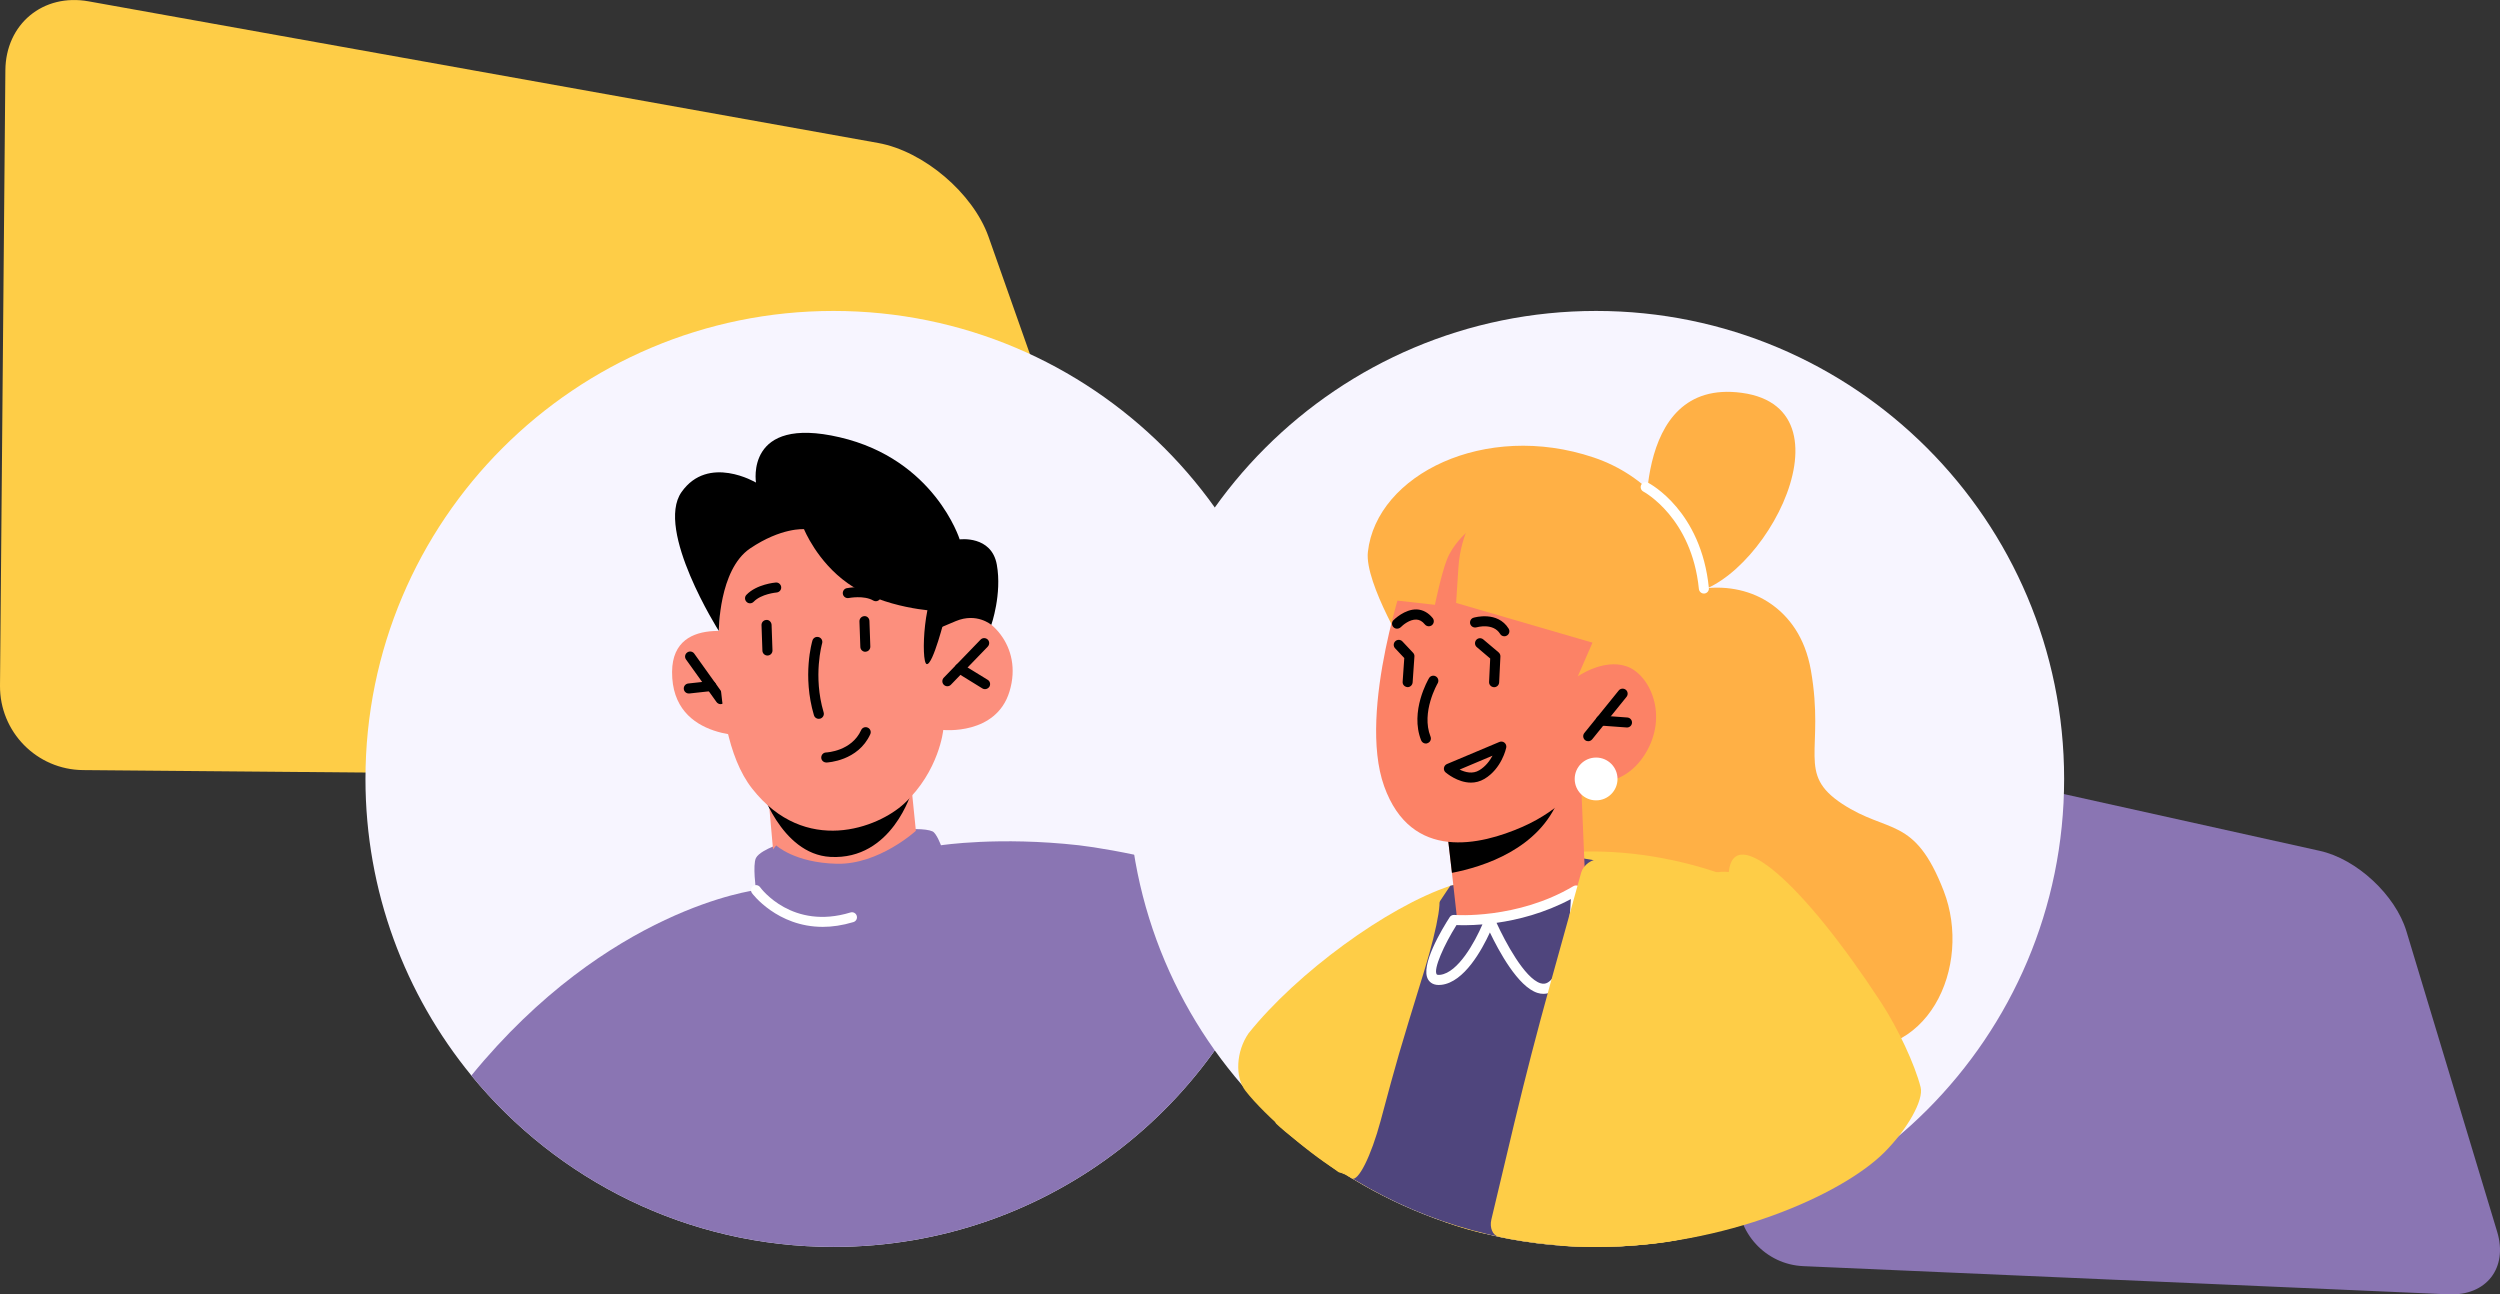
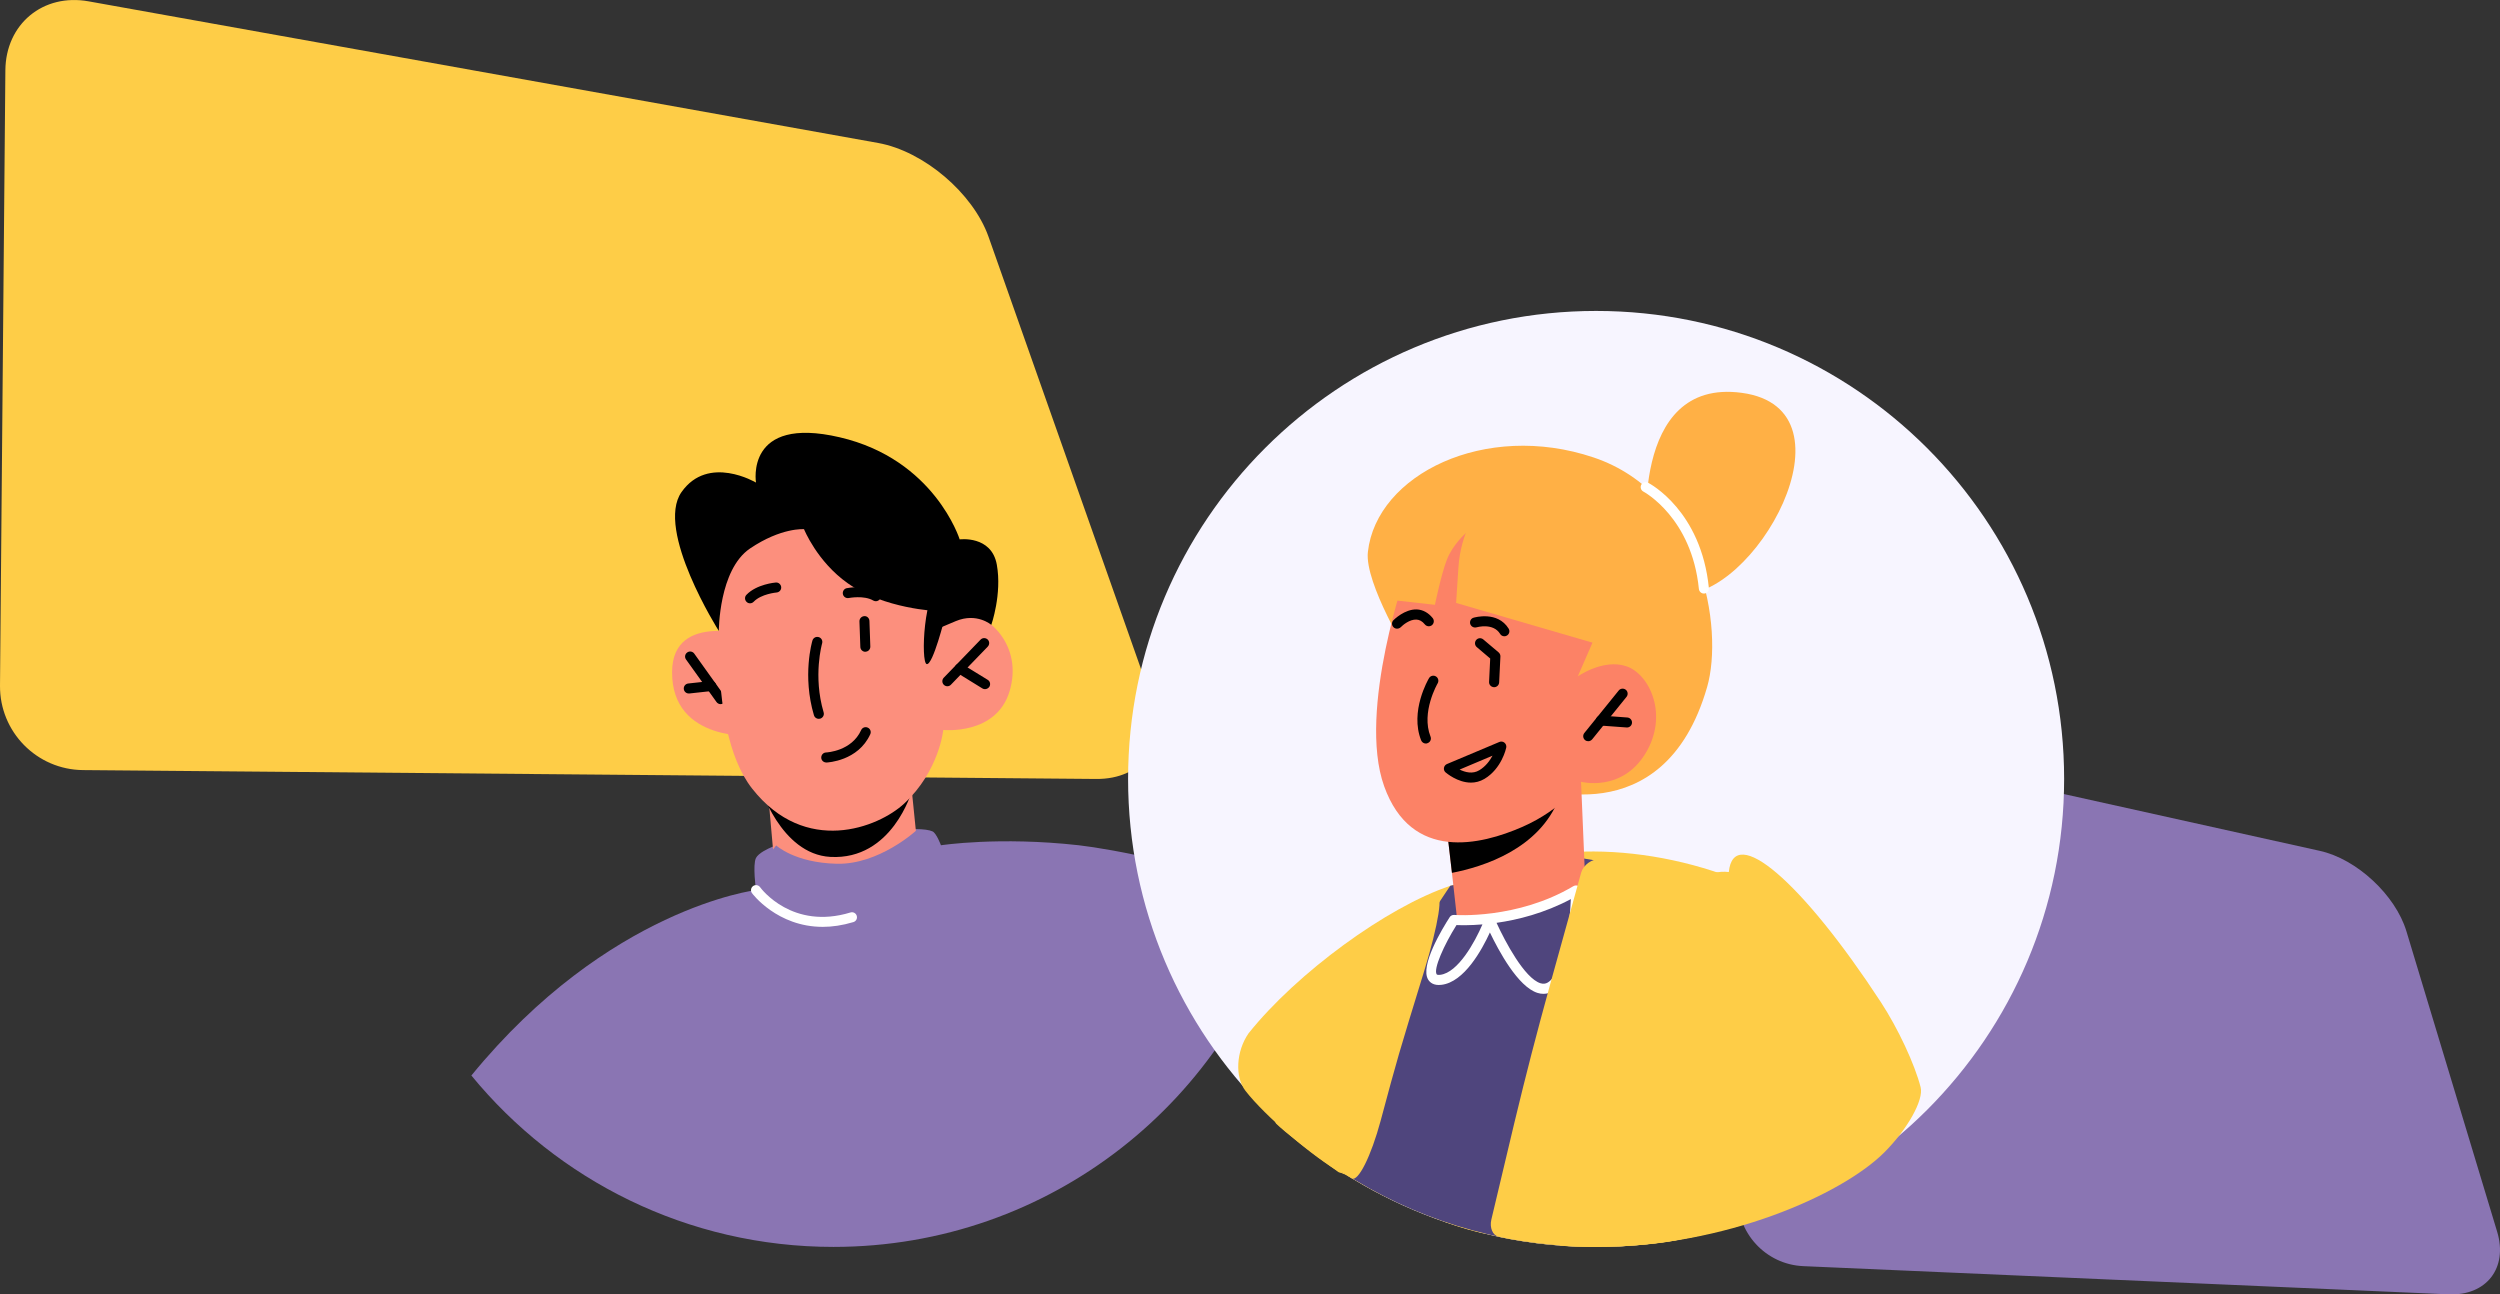
<svg xmlns="http://www.w3.org/2000/svg" xmlns:xlink="http://www.w3.org/1999/xlink" version="1.1" id="Capa_1" x="0px" y="0px" viewBox="0 0 335.19 173.54" style="enable-background:new 0 0 335.19 173.54;" xml:space="preserve">
  <rect x="0" y="0" width="335.19" height="173.54" fill="#333333" stroke="none" />
  <style type="text/css">
	.st0{fill:#8A75B3;}
	.st1{fill:#8773B5;}
	.st2{fill:#8A75B3;stroke:#8A75B3;stroke-width:0.25;stroke-miterlimit:10;}
	.st3{clip-path:url(#SVGID_00000127766920068832648590000010243463888894291358_);fill:#FECD47;}
	.st4{clip-path:url(#SVGID_00000127766920068832648590000010243463888894291358_);fill:#8A75B3;}
	.st5{clip-path:url(#SVGID_00000127766920068832648590000010243463888894291358_);fill:#F7F5FF;}
	.st6{clip-path:url(#SVGID_00000127766920068832648590000010243463888894291358_);fill:#FC8F7D;}
	.st7{clip-path:url(#SVGID_00000127766920068832648590000010243463888894291358_);}
	.st8{clip-path:url(#SVGID_00000127766920068832648590000010243463888894291358_);fill:#FFFFFF;}
	.st9{clip-path:url(#SVGID_00000127766920068832648590000010243463888894291358_);fill:#FFB045;}
	.st10{clip-path:url(#SVGID_00000127766920068832648590000010243463888894291358_);fill:#4F457D;}
	.st11{clip-path:url(#SVGID_00000127766920068832648590000010243463888894291358_);fill:#FC8266;}
</style>
  <g>
    <defs>
      <rect id="SVGID_1_" width="335.19" height="173.54" />
    </defs>
    <clipPath id="SVGID_00000024722027742196813250000015495824269496636801_">
      <use xlink:href="#SVGID_1_" style="overflow:visible;" />
    </clipPath>
    <path style="clip-path:url(#SVGID_00000024722027742196813250000015495824269496636801_);fill:#FECD47;" d="M11.88,0.18   C5.77-0.92,0.77,3.22,0.72,9.43L0,91.92c-0.05,6.21,4.93,11.28,11.14,11.33l135.84,1.19c6.2,0.05,9.56-4.65,7.5-10.5l-21.94-62.19   c-2.07-5.85-8.69-11.48-14.8-12.58L11.88,0.18z" />
    <path style="clip-path:url(#SVGID_00000024722027742196813250000015495824269496636801_);fill:#8A75B3;" d="M244.71,99.36   c-4.95-1.1-9.14,2.12-9.36,7.18l-2.34,53.65c-0.22,5.06,3.71,9.35,8.77,9.57l86.52,3.78c5.06,0.22,7.98-3.53,6.51-8.39l-12.17-40.3   c-1.47-4.85-6.66-9.68-11.61-10.77L244.71,99.36z" />
-     <path style="clip-path:url(#SVGID_00000024722027742196813250000015495824269496636801_);fill:#F7F5FF;" d="M174.5,104.44   c0,5.57-0.73,10.98-2.1,16.12c-7.11,26.85-31.56,46.62-60.65,46.62c-19.57,0-37.04-8.95-48.55-22.98   C54.33,133.37,49,119.52,49,104.44c0-34.66,28.09-62.75,62.75-62.75S174.5,69.78,174.5,104.44" />
    <path style="clip-path:url(#SVGID_00000024722027742196813250000015495824269496636801_);fill:#8A75B3;" d="M172.4,120.56   c-7.11,26.85-31.56,46.62-60.65,46.62c-19.57,0-37.04-8.95-48.55-22.98c18.36-22.46,38.16-24.86,38.16-24.86s-0.47-3.39,0-4.31   c0.34-0.65,1.57-1.24,2.26-1.52c0.27-0.11,0.44-0.18,0.44-0.18s1-0.17,2.56-0.42c3.14-0.5,8.55-1.29,12.75-1.6   c1.28-0.11,2.45-0.16,3.4-0.15c1.04,0.01,1.83,0.11,2.26,0.31c0.53,0.24,1.13,1.86,1.13,1.86s7.77-1.2,18.49,0   C149.17,113.86,160.38,115.93,172.4,120.56" />
    <path style="clip-path:url(#SVGID_00000024722027742196813250000015495824269496636801_);fill:#FC8F7D;" d="M101.14,85.34   c0,0-10.97-3.52-11.03,4.73c-0.07,9.56,11.25,8.59,11.25,8.59L101.14,85.34z" />
    <path style="clip-path:url(#SVGID_00000024722027742196813250000015495824269496636801_);" d="M96.62,94.41   c-0.21,0-0.42-0.1-0.55-0.28l-4.09-5.71c-0.22-0.3-0.15-0.72,0.16-0.94c0.3-0.22,0.72-0.15,0.94,0.15l4.08,5.71   c0.22,0.3,0.15,0.72-0.16,0.94C96.89,94.37,96.75,94.41,96.62,94.41" />
    <path style="clip-path:url(#SVGID_00000024722027742196813250000015495824269496636801_);" d="M92.35,92.98   c-0.34,0-0.63-0.25-0.67-0.6c-0.04-0.37,0.23-0.7,0.6-0.74l3.01-0.33c0.38-0.04,0.7,0.23,0.74,0.6c0.04,0.37-0.23,0.7-0.6,0.74   l-3.01,0.33C92.4,92.98,92.38,92.98,92.35,92.98" />
    <path style="clip-path:url(#SVGID_00000024722027742196813250000015495824269496636801_);fill:#FC8F7D;" d="M122.26,106.08   l1.12,11.07c0,0-4.06,2.7-9.4,3.29c-7.21,0.8-10.04-3.26-10.04-3.26l-1.16-13L122.26,106.08z" />
    <path style="clip-path:url(#SVGID_00000024722027742196813250000015495824269496636801_);" d="M122.26,106.06   c0,0-2.62,9.29-10.93,8.83c-6.7-0.37-9.46-9.56-9.46-9.56L122.26,106.06z" />
    <path style="clip-path:url(#SVGID_00000024722027742196813250000015495824269496636801_);fill:#FC8F7D;" d="M96.94,76.59   c0,0-2.74,20.71,3.91,29.15c7.13,9.05,16.89,5.24,20.38,2c4.7-4.37,5.24-9.87,5.24-9.87s7.09,0.74,8.88-5.16   c1.88-6.19-2.9-10.6-6.41-10.56c-3.51,0.04-3.86,0.71-3.86,0.71l0.43-6.46C125.5,76.41,102.14,54.86,96.94,76.59" />
    <path style="clip-path:url(#SVGID_00000024722027742196813250000015495824269496636801_);" d="M127.02,92.01   c-0.17,0-0.34-0.06-0.47-0.19c-0.27-0.26-0.27-0.68-0.02-0.95l4.94-5.11c0.26-0.27,0.68-0.27,0.95-0.02   c0.27,0.26,0.27,0.68,0.02,0.95l-4.94,5.11C127.37,91.94,127.19,92.01,127.02,92.01" />
    <path style="clip-path:url(#SVGID_00000024722027742196813250000015495824269496636801_);" d="M132.06,92.4   c-0.12,0-0.24-0.03-0.35-0.1l-3.39-2.09c-0.32-0.19-0.42-0.61-0.22-0.93c0.19-0.32,0.61-0.42,0.93-0.22l3.4,2.09   c0.32,0.19,0.41,0.61,0.22,0.93C132.51,92.28,132.29,92.4,132.06,92.4" />
    <path style="clip-path:url(#SVGID_00000024722027742196813250000015495824269496636801_);" d="M116.02,87.39   c-0.36,0-0.66-0.29-0.67-0.65l-0.12-3.43c-0.01-0.37,0.28-0.68,0.65-0.7c0.38-0.03,0.68,0.28,0.69,0.65l0.12,3.43   c0.01,0.37-0.28,0.68-0.65,0.69C116.04,87.39,116.03,87.39,116.02,87.39" />
-     <path style="clip-path:url(#SVGID_00000024722027742196813250000015495824269496636801_);" d="M102.89,87.89   c-0.36,0-0.66-0.29-0.67-0.65l-0.12-3.43c-0.01-0.37,0.28-0.68,0.65-0.69c0.36-0.04,0.68,0.28,0.7,0.65l0.12,3.43   c0.01,0.37-0.28,0.68-0.65,0.69C102.91,87.89,102.9,87.89,102.89,87.89" />
    <path style="clip-path:url(#SVGID_00000024722027742196813250000015495824269496636801_);" d="M109.77,96.38   c-0.29,0-0.56-0.19-0.64-0.48c-1.57-5.3-0.26-9.84-0.2-10.03c0.11-0.35,0.48-0.56,0.84-0.45c0.36,0.1,0.56,0.48,0.46,0.83   c-0.01,0.04-1.25,4.36,0.2,9.26c0.11,0.36-0.1,0.73-0.45,0.84C109.89,96.37,109.83,96.38,109.77,96.38" />
    <path style="clip-path:url(#SVGID_00000024722027742196813250000015495824269496636801_);" d="M100.56,80.89   c-0.17,0-0.33-0.06-0.46-0.19c-0.27-0.26-0.28-0.68-0.02-0.95c1.37-1.43,3.84-1.64,3.94-1.65c0.36-0.03,0.69,0.25,0.72,0.62   c0.03,0.37-0.25,0.69-0.62,0.72c-0.02,0-2.06,0.18-3.07,1.24C100.91,80.82,100.74,80.89,100.56,80.89" />
    <path style="clip-path:url(#SVGID_00000024722027742196813250000015495824269496636801_);" d="M117.43,80.61   c-0.11,0-0.23-0.03-0.34-0.09c-1.26-0.74-3.27-0.34-3.29-0.34c-0.36,0.07-0.72-0.16-0.79-0.53c-0.07-0.36,0.16-0.72,0.52-0.79   c0.1-0.02,2.53-0.5,4.24,0.49c0.32,0.19,0.43,0.6,0.24,0.92C117.88,80.49,117.66,80.61,117.43,80.61" />
    <path style="clip-path:url(#SVGID_00000024722027742196813250000015495824269496636801_);" d="M126.69,82.76   c0,0-1.61,6.46-2.44,6.28c-0.83-0.18-0.39-10.17,1.93-10.79C128.5,77.64,126.69,82.76,126.69,82.76" />
    <path style="clip-path:url(#SVGID_00000024722027742196813250000015495824269496636801_);" d="M110.78,102.23   c-0.36,0-0.66-0.28-0.67-0.64c-0.01-0.37,0.27-0.69,0.64-0.7c0.14-0.01,3.43-0.18,4.71-3c0.15-0.34,0.55-0.49,0.89-0.33   c0.34,0.15,0.49,0.55,0.33,0.89c-1.63,3.58-5.71,3.78-5.89,3.79C110.79,102.23,110.78,102.23,110.78,102.23" />
    <path style="clip-path:url(#SVGID_00000024722027742196813250000015495824269496636801_);" d="M125.61,81.93   c0,0-7.07-0.28-11.95-3.73c-4.12-2.91-5.86-7.25-5.86-7.25s-3.04-0.25-7.24,2.59c-4.2,2.85-4.18,11.06-4.18,11.06   s-8.58-13.55-5-18.63c3.58-5.08,9.98-1.27,9.98-1.27s-1.5-9.04,11.23-6.07c12.73,2.96,16.08,13.69,16.08,13.69s4.27-0.57,4.98,3.39   c0.71,3.95-0.74,8.07-0.74,8.07s-1.94-1.69-4.77-0.5l-2.82,1.19L125.61,81.93z" />
    <path style="clip-path:url(#SVGID_00000024722027742196813250000015495824269496636801_);fill:#8A75B3;" d="M104.07,113.35   c0,0,2.45,2.32,8.11,2.46c5.66,0.14,10.63-4.43,10.63-4.43l3.65,6.69l-9.02,5.51l-15.12-1.27v-6.78L104.07,113.35z" />
    <path style="clip-path:url(#SVGID_00000024722027742196813250000015495824269496636801_);fill:#FFFFFF;" d="M110.31,124.27   c-6.12,0-9.46-4.47-9.49-4.53c-0.22-0.3-0.15-0.72,0.15-0.94c0.3-0.22,0.72-0.15,0.94,0.15c0.17,0.24,4.34,5.77,12.12,3.39   c0.36-0.11,0.73,0.09,0.84,0.45c0.11,0.36-0.09,0.73-0.45,0.84C112.93,124.08,111.56,124.27,110.31,124.27" />
    <path style="clip-path:url(#SVGID_00000024722027742196813250000015495824269496636801_);fill:#F7F5FF;" d="M276.75,104.44   c0,34.66-28.09,62.75-62.75,62.75s-62.75-28.09-62.75-62.75S179.34,41.69,214,41.69S276.75,69.78,276.75,104.44" />
    <path style="clip-path:url(#SVGID_00000024722027742196813250000015495824269496636801_);fill:#FECD47;" d="M186.47,149.65   c-1.59,5.35-4.56,8.76-6.62,7.62c-3.73-2.05-10.26-7.66-12.86-11.01c-1.44-1.85-1.26-5.29,0.4-7.7   c6.47-8.11,18.59-16.97,27.06-19.79C205.23,115.19,189.35,139.97,186.47,149.65" />
-     <path style="clip-path:url(#SVGID_00000024722027742196813250000015495824269496636801_);fill:#FFB045;" d="M228.46,78.9   c3.18-0.4,6.46,0.27,9.07,2.13c2.29,1.63,4.48,4.34,5.27,8.85c1.89,10.83-1.99,13.82,4.2,17.9c6.19,4.07,9.69,1.58,13.6,11.66   c3.91,10.08-2.1,23.59-14.61,20.86s-42.85-11-42.85-11l-1.41-44.84l15.18-4.09L228.46,78.9z" />
    <path style="clip-path:url(#SVGID_00000024722027742196813250000015495824269496636801_);fill:#FECD47;" d="M247.67,148.13   c0.32,4.9-0.86,9.81-2.63,10.97c-2.29,2.11-10.42,5.13-18.16,6.75c-4.17,0.88-8.48,1.33-12.91,1.33c-1.26,0.03-3.78-0.08-5.64-0.26   c-2-0.11-5.96-0.75-8.84-1.44c-3.85-0.66-10.97-3.42-15.91-6.16c-5.36-2.95-10.23-6.68-12.36-8.85c-1.17-1.2-1.71-3.32-1.21-4.74   c0.7-2.44,2.86-7.09,4.82-10.38c9.36-15.69,23.02-17.17,23.02-17.17c7.88-5.79,25.03-5.26,38.3,1.21   C242.13,122.28,247.09,139.26,247.67,148.13" />
    <path style="clip-path:url(#SVGID_00000024722027742196813250000015495824269496636801_);fill:#4F457D;" d="M241.67,154.13   l-0.39,6.81c-4.52,2.19-9.35,3.86-14.4,4.91c-4.17,0.88-8.48,1.33-12.91,1.33c-1.9,0-3.78-0.08-5.64-0.26   c-3.01-0.27-5.96-0.75-8.84-1.44c-5.64-1.33-10.97-3.42-15.91-6.16c-0.27-0.15-0.54-0.3-0.79-0.46c-2.95-1.66-5.73-3.57-8.35-5.71   c8.4-17.48,20.01-34.39,20.01-34.39l17.7-3.69l22.53,3.85L241.67,154.13z" />
    <path style="clip-path:url(#SVGID_00000024722027742196813250000015495824269496636801_);fill:#FECD47;" d="M192.5,120.3   c1.08-0.84,0.38,3.6-1.56,9.92c-3.52,11.45-3.52,11.45-5.83,20.05c-1.28,4.75-3.01,8.21-3.87,7.73c-1.55-0.88-4.48-2.91-5.85-4.04   c-0.76-0.62,1.44-6.73,4.91-13.64l7.77-15.47c0.5-0.99,1.6-2.34,2.48-3.02L192.5,120.3z" />
    <path style="clip-path:url(#SVGID_00000024722027742196813250000015495824269496636801_);fill:#FFB045;" d="M188.96,87.98   c0,0-6.03-9.77-5.56-13.98c1.16-10.37,15.71-17.56,30.25-12.67c14.54,4.88,17.5,22.94,15.23,30.8   c-5.84,20.24-23.51,13.21-23.51,13.21S177.91,100.23,188.96,87.98" />
    <path style="clip-path:url(#SVGID_00000024722027742196813250000015495824269496636801_);fill:#FC8266;" d="M193.82,109.58   l0.03,0.38l0.82,7.07l0.62,5.55c0,0-0.38,1.33,6.06,0.45c8.64-1.21,11.18-5.13,11.18-5.13l-0.55-13.07l-2.6,0.69L193.82,109.58z" />
    <path style="clip-path:url(#SVGID_00000024722027742196813250000015495824269496636801_);" d="M193.85,109.96l0.82,7.07   c4.18-0.81,11.73-3.18,14.37-10.03c0.2-0.56,0.32-1.05,0.35-1.46l-15.51,4.31L193.85,109.96z" />
    <path style="clip-path:url(#SVGID_00000024722027742196813250000015495824269496636801_);fill:#FC8266;" d="M188.71,76.19   c0,0-6.77,19.04-3.13,29.22c3.64,10.18,12.98,7.88,18.5,5.47c5.52-2.41,7.9-6.06,7.9-6.06s5.41,1.42,8.6-3.74   s0.62-10.66-2.49-11.74c-3.11-1.08-6.55,1.35-6.55,1.35l2.43-5.57C213.97,85.12,200.21,58.67,188.71,76.19" />
    <path style="clip-path:url(#SVGID_00000024722027742196813250000015495824269496636801_);" d="M191.17,99.69   c-0.27,0-0.52-0.16-0.63-0.43c-1.54-3.89,0.95-8.16,1.06-8.34c0.19-0.32,0.6-0.42,0.92-0.23c0.32,0.19,0.42,0.6,0.24,0.92   c-0.02,0.04-2.26,3.88-0.96,7.15c0.14,0.35-0.03,0.74-0.38,0.87C191.33,99.68,191.25,99.69,191.17,99.69" />
    <path style="clip-path:url(#SVGID_00000024722027742196813250000015495824269496636801_);" d="M212.94,99.38   c-0.15,0-0.3-0.05-0.42-0.15c-0.29-0.23-0.33-0.66-0.1-0.95l4.61-5.7c0.23-0.29,0.66-0.33,0.95-0.1c0.29,0.23,0.33,0.66,0.1,0.95   l-4.61,5.7C213.33,99.29,213.14,99.38,212.94,99.38" />
    <path style="clip-path:url(#SVGID_00000024722027742196813250000015495824269496636801_);" d="M218.14,97.54   c-0.05,0-3.56-0.26-3.56-0.26c-0.37-0.03-0.65-0.35-0.62-0.72c0.03-0.37,0.35-0.65,0.72-0.62l3.51,0.26   c0.37,0.03,0.65,0.35,0.62,0.72C218.79,97.27,218.49,97.54,218.14,97.54" />
    <path style="clip-path:url(#SVGID_00000024722027742196813250000015495824269496636801_);" d="M195.7,103.18   c0.73,0.36,1.74,0.64,2.64,0.09c0.85-0.51,1.41-1.28,1.77-1.95L195.7,103.18z M197.22,104.93c-1.8,0-3.31-1.3-3.4-1.37   c-0.18-0.15-0.26-0.39-0.22-0.61c0.04-0.23,0.19-0.42,0.4-0.51l7.03-2.96c0.23-0.1,0.5-0.06,0.69,0.1   c0.19,0.16,0.28,0.41,0.23,0.66c-0.02,0.11-0.61,2.81-2.92,4.19C198.42,104.79,197.8,104.93,197.22,104.93" />
    <path style="clip-path:url(#SVGID_00000024722027742196813250000015495824269496636801_);" d="M201.7,85.31   c-0.23,0-0.45-0.11-0.57-0.32c-0.93-1.51-3.08-0.9-3.17-0.88c-0.35,0.1-0.73-0.1-0.84-0.46c-0.1-0.36,0.1-0.73,0.45-0.83   c0.13-0.04,3.22-0.93,4.7,1.46c0.2,0.32,0.1,0.73-0.22,0.93C201.94,85.28,201.82,85.31,201.7,85.31" />
    <path style="clip-path:url(#SVGID_00000024722027742196813250000015495824269496636801_);" d="M187.31,84.29   c-0.17,0-0.34-0.06-0.47-0.19c-0.27-0.26-0.27-0.68-0.01-0.95c0.06-0.06,1.5-1.5,3.14-1.44c0.81,0.04,1.54,0.44,2.12,1.16   c0.23,0.29,0.19,0.71-0.1,0.95c-0.29,0.23-0.71,0.19-0.95-0.1c-0.34-0.42-0.71-0.63-1.13-0.65c-0.91-0.04-1.82,0.73-2.11,1.03   C187.66,84.22,187.49,84.29,187.31,84.29" />
-     <path style="clip-path:url(#SVGID_00000024722027742196813250000015495824269496636801_);" d="M188.73,92.13   c-0.42-0.03-0.7-0.35-0.67-0.72l0.22-3.18l-1.23-1.31c-0.26-0.27-0.24-0.7,0.03-0.95c0.27-0.25,0.7-0.24,0.95,0.03l1.43,1.52   c0.13,0.14,0.2,0.32,0.18,0.51l-0.24,3.47C189.37,91.85,189.08,92.13,188.73,92.13" />
    <path style="clip-path:url(#SVGID_00000024722027742196813250000015495824269496636801_);" d="M200.32,92.14   c-0.4-0.02-0.69-0.33-0.67-0.71l0.15-3.14L198,86.76c-0.28-0.24-0.32-0.66-0.08-0.95c0.24-0.29,0.66-0.32,0.95-0.08l2.06,1.74   c0.16,0.14,0.25,0.34,0.24,0.55L201,91.5C200.98,91.86,200.68,92.14,200.32,92.14" />
    <path style="clip-path:url(#SVGID_00000024722027742196813250000015495824269496636801_);fill:#FFB045;" d="M220.84,72.76   c0,0-2.51-22.14,12.69-20.09c16.1,2.17,1.58,28.14-8.7,26.99C220.25,79.15,220.84,72.76,220.84,72.76" />
    <path style="clip-path:url(#SVGID_00000024722027742196813250000015495824269496636801_);fill:#FFFFFF;" d="M195.28,124.03   c-1.68,2.68-3.11,5.88-2.66,6.6c0.06,0.09,0.29,0.09,0.48,0.07c2.4-0.29,4.65-4.41,5.66-6.76   C197.12,124.08,195.89,124.05,195.28,124.03 M200.65,123.73c1.15,2.52,3.76,7.43,5.89,8.1c0.37,0.11,0.68,0.08,0.98-0.1   c2.27-1.4,2.96-7.74,3.09-11.18C207.06,122.44,203.49,123.33,200.65,123.73 M206.94,133.25c-0.27,0-0.54-0.04-0.81-0.13   c-2.61-0.83-5.18-5.62-6.37-8.1c-1.07,2.33-3.44,6.66-6.49,7.02c-1.05,0.13-1.54-0.31-1.78-0.69c-1.15-1.84,1.91-6.88,2.88-8.38   c0.13-0.21,0.37-0.32,0.62-0.3c0.08,0.01,8.41,0.63,15.97-3.86c0.21-0.12,0.47-0.13,0.68-0.01c0.21,0.12,0.34,0.34,0.34,0.58   c0,1.14-0.1,11.23-3.75,13.49C207.83,133.12,207.39,133.25,206.94,133.25" />
    <path style="clip-path:url(#SVGID_00000024722027742196813250000015495824269496636801_);fill:#FECD47;" d="M257.51,145.77   c0.44,1.7-1.75,5.62-4.88,8.75c-5.68,5.66-21.35,12.67-38.66,12.67c-1.9,0-3.78-0.08-4.71-0.17c-0.51-0.05-0.67-1.53-0.35-3.32   c0.58-3.23,1.83-7.66,1.83-7.66l5.88-21.09c2.97-10.64,9.76-18.71,15.17-18.03c0.66-6.59,9.79,1.23,20.4,17.46   C254.48,137.89,256.72,142.68,257.51,145.77" />
    <path style="clip-path:url(#SVGID_00000024722027742196813250000015495824269496636801_);fill:#FECD47;" d="M226.87,163.85   c0.01,1.1-0.87,2.18-1.95,2.41c-2.21,0.47-6.52,0.92-10.95,0.92c-1.26,0.03-3.78-0.08-5.64-0.26c-3.01-0.27-5.96-0.75-7.4-1.1   c-0.8-0.19-1.23-1.21-0.98-2.29c5.18-21.89,5.18-21.89,12.04-46.51c0.3-1.06,1.43-1.88,2.53-1.83l5.07,0.25   c3.9,0.19,7.1,9.3,7.16,20.35L226.87,163.85z" />
    <path style="clip-path:url(#SVGID_00000024722027742196813250000015495824269496636801_);fill:#FFFFFF;" d="M228.45,79.58   c-0.34,0-0.63-0.26-0.67-0.61c-0.95-9.57-7.38-13.03-7.44-13.06c-0.33-0.17-0.46-0.58-0.29-0.91c0.17-0.33,0.57-0.46,0.9-0.29   c0.29,0.15,7.14,3.79,8.17,14.13c0.04,0.37-0.23,0.7-0.6,0.74C228.5,79.57,228.48,79.58,228.45,79.58" />
    <path style="clip-path:url(#SVGID_00000024722027742196813250000015495824269496636801_);fill:#FFB045;" d="M198.15,68.34   c0,0-2.3,2.96-2.61,7.73l-0.31,4.77l19.74,5.75l0.4-9.56L198.15,68.34z" />
    <path style="clip-path:url(#SVGID_00000024722027742196813250000015495824269496636801_);fill:#FFB045;" d="M196.51,71.5   c0,0-1.73,1.51-2.52,3.54c-0.78,2.03-1.6,6.05-1.6,6.05l-5.72-0.64l0.65-9.98l7.71-4.72l4.66,0.52l-0.72,6.43L196.51,71.5z" />
-     <path style="clip-path:url(#SVGID_00000024722027742196813250000015495824269496636801_);fill:#FFFFFF;" d="M216.87,104.44   c0,1.58-1.28,2.87-2.87,2.87c-1.58,0-2.87-1.28-2.87-2.87s1.28-2.87,2.87-2.87C215.58,101.57,216.87,102.85,216.87,104.44" />
    <path style="clip-path:url(#SVGID_00000024722027742196813250000015495824269496636801_);fill:#FECD47;" d="M231,117.69L231,117.69   c-1,0-8-2-8-2l-1.11,0.55c-0.49,0.25-0.89,0.9-0.89,1.45v1c0,0.55,0.28,1.35,0.62,1.78l2.75,3.44c0.35,0.43,1.02,0.58,1.52,0.33   l3.11-1.55l2-2V117.69z" />
    <path style="clip-path:url(#SVGID_00000024722027742196813250000015495824269496636801_);fill:#FECD47;" d="M180.13,156.68   c0,0.55-0.35,0.72-0.79,0.39c-3.54-2.53-7.21-5.39-8.21-6.39s4-3,4-3l5.01-0.84c0.54-0.09,0.9,0.28,0.79,0.82l-0.8,4.02v3V156.68z" />
  </g>
</svg>